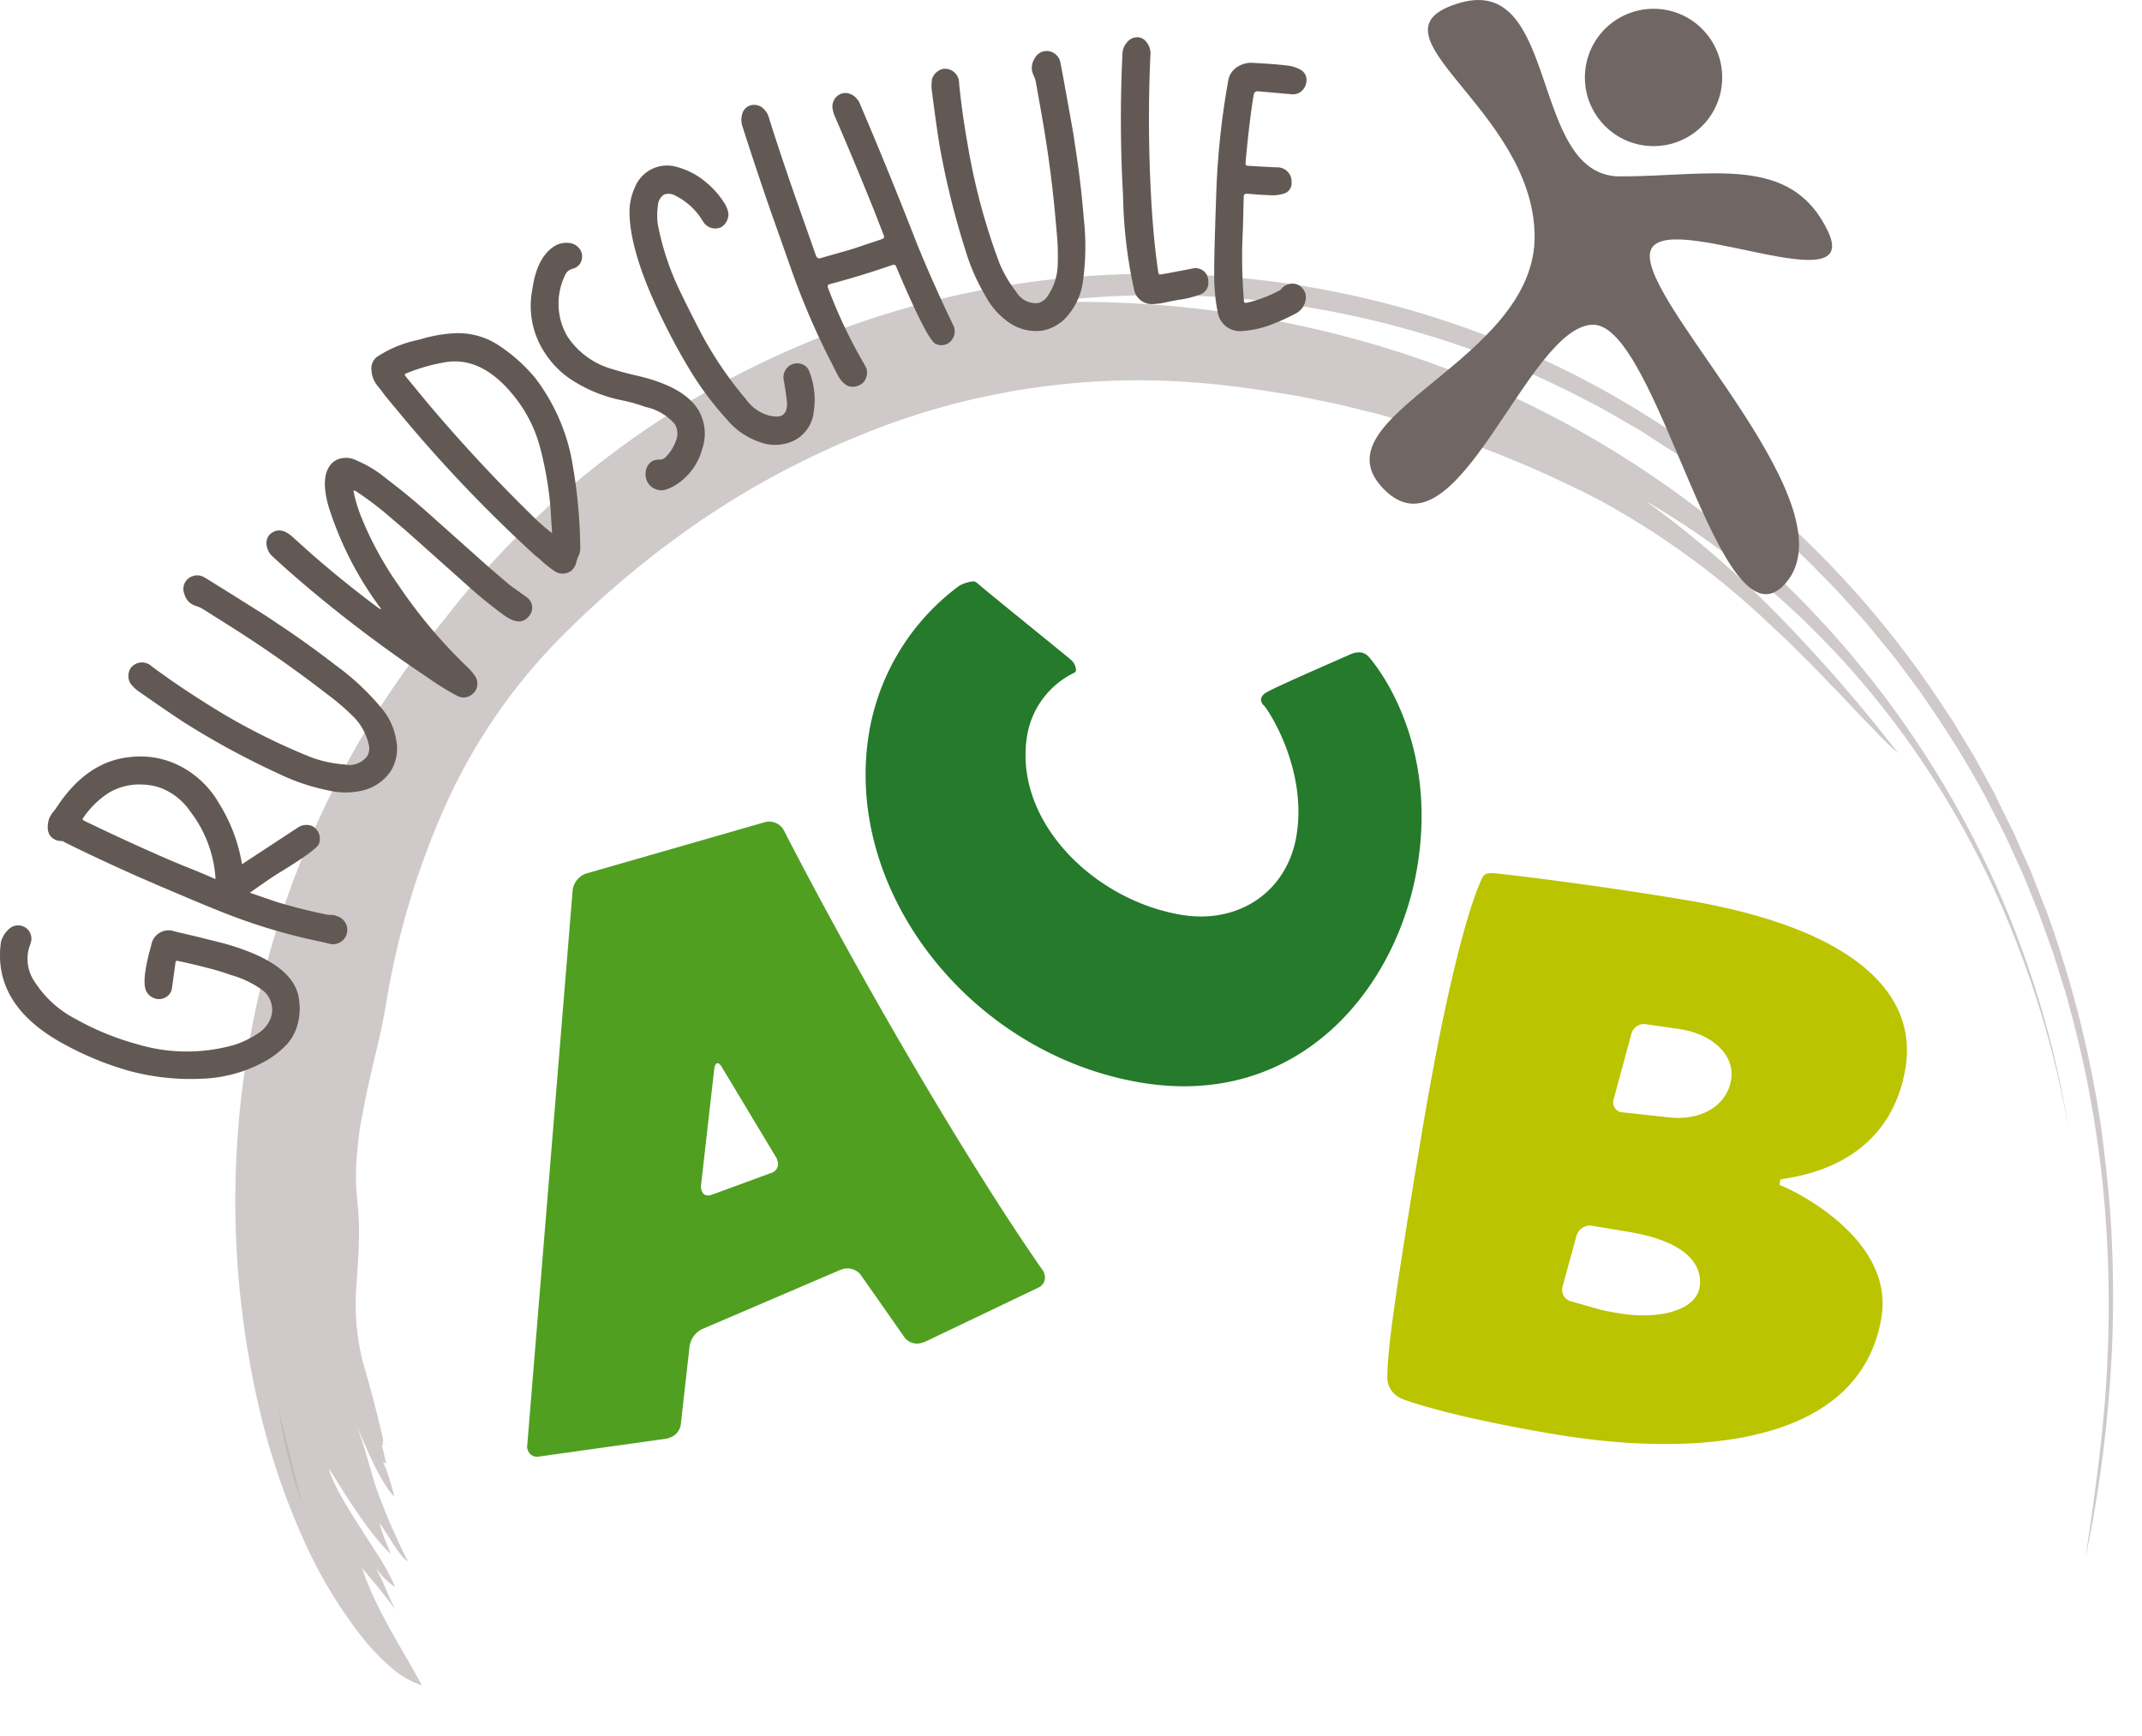
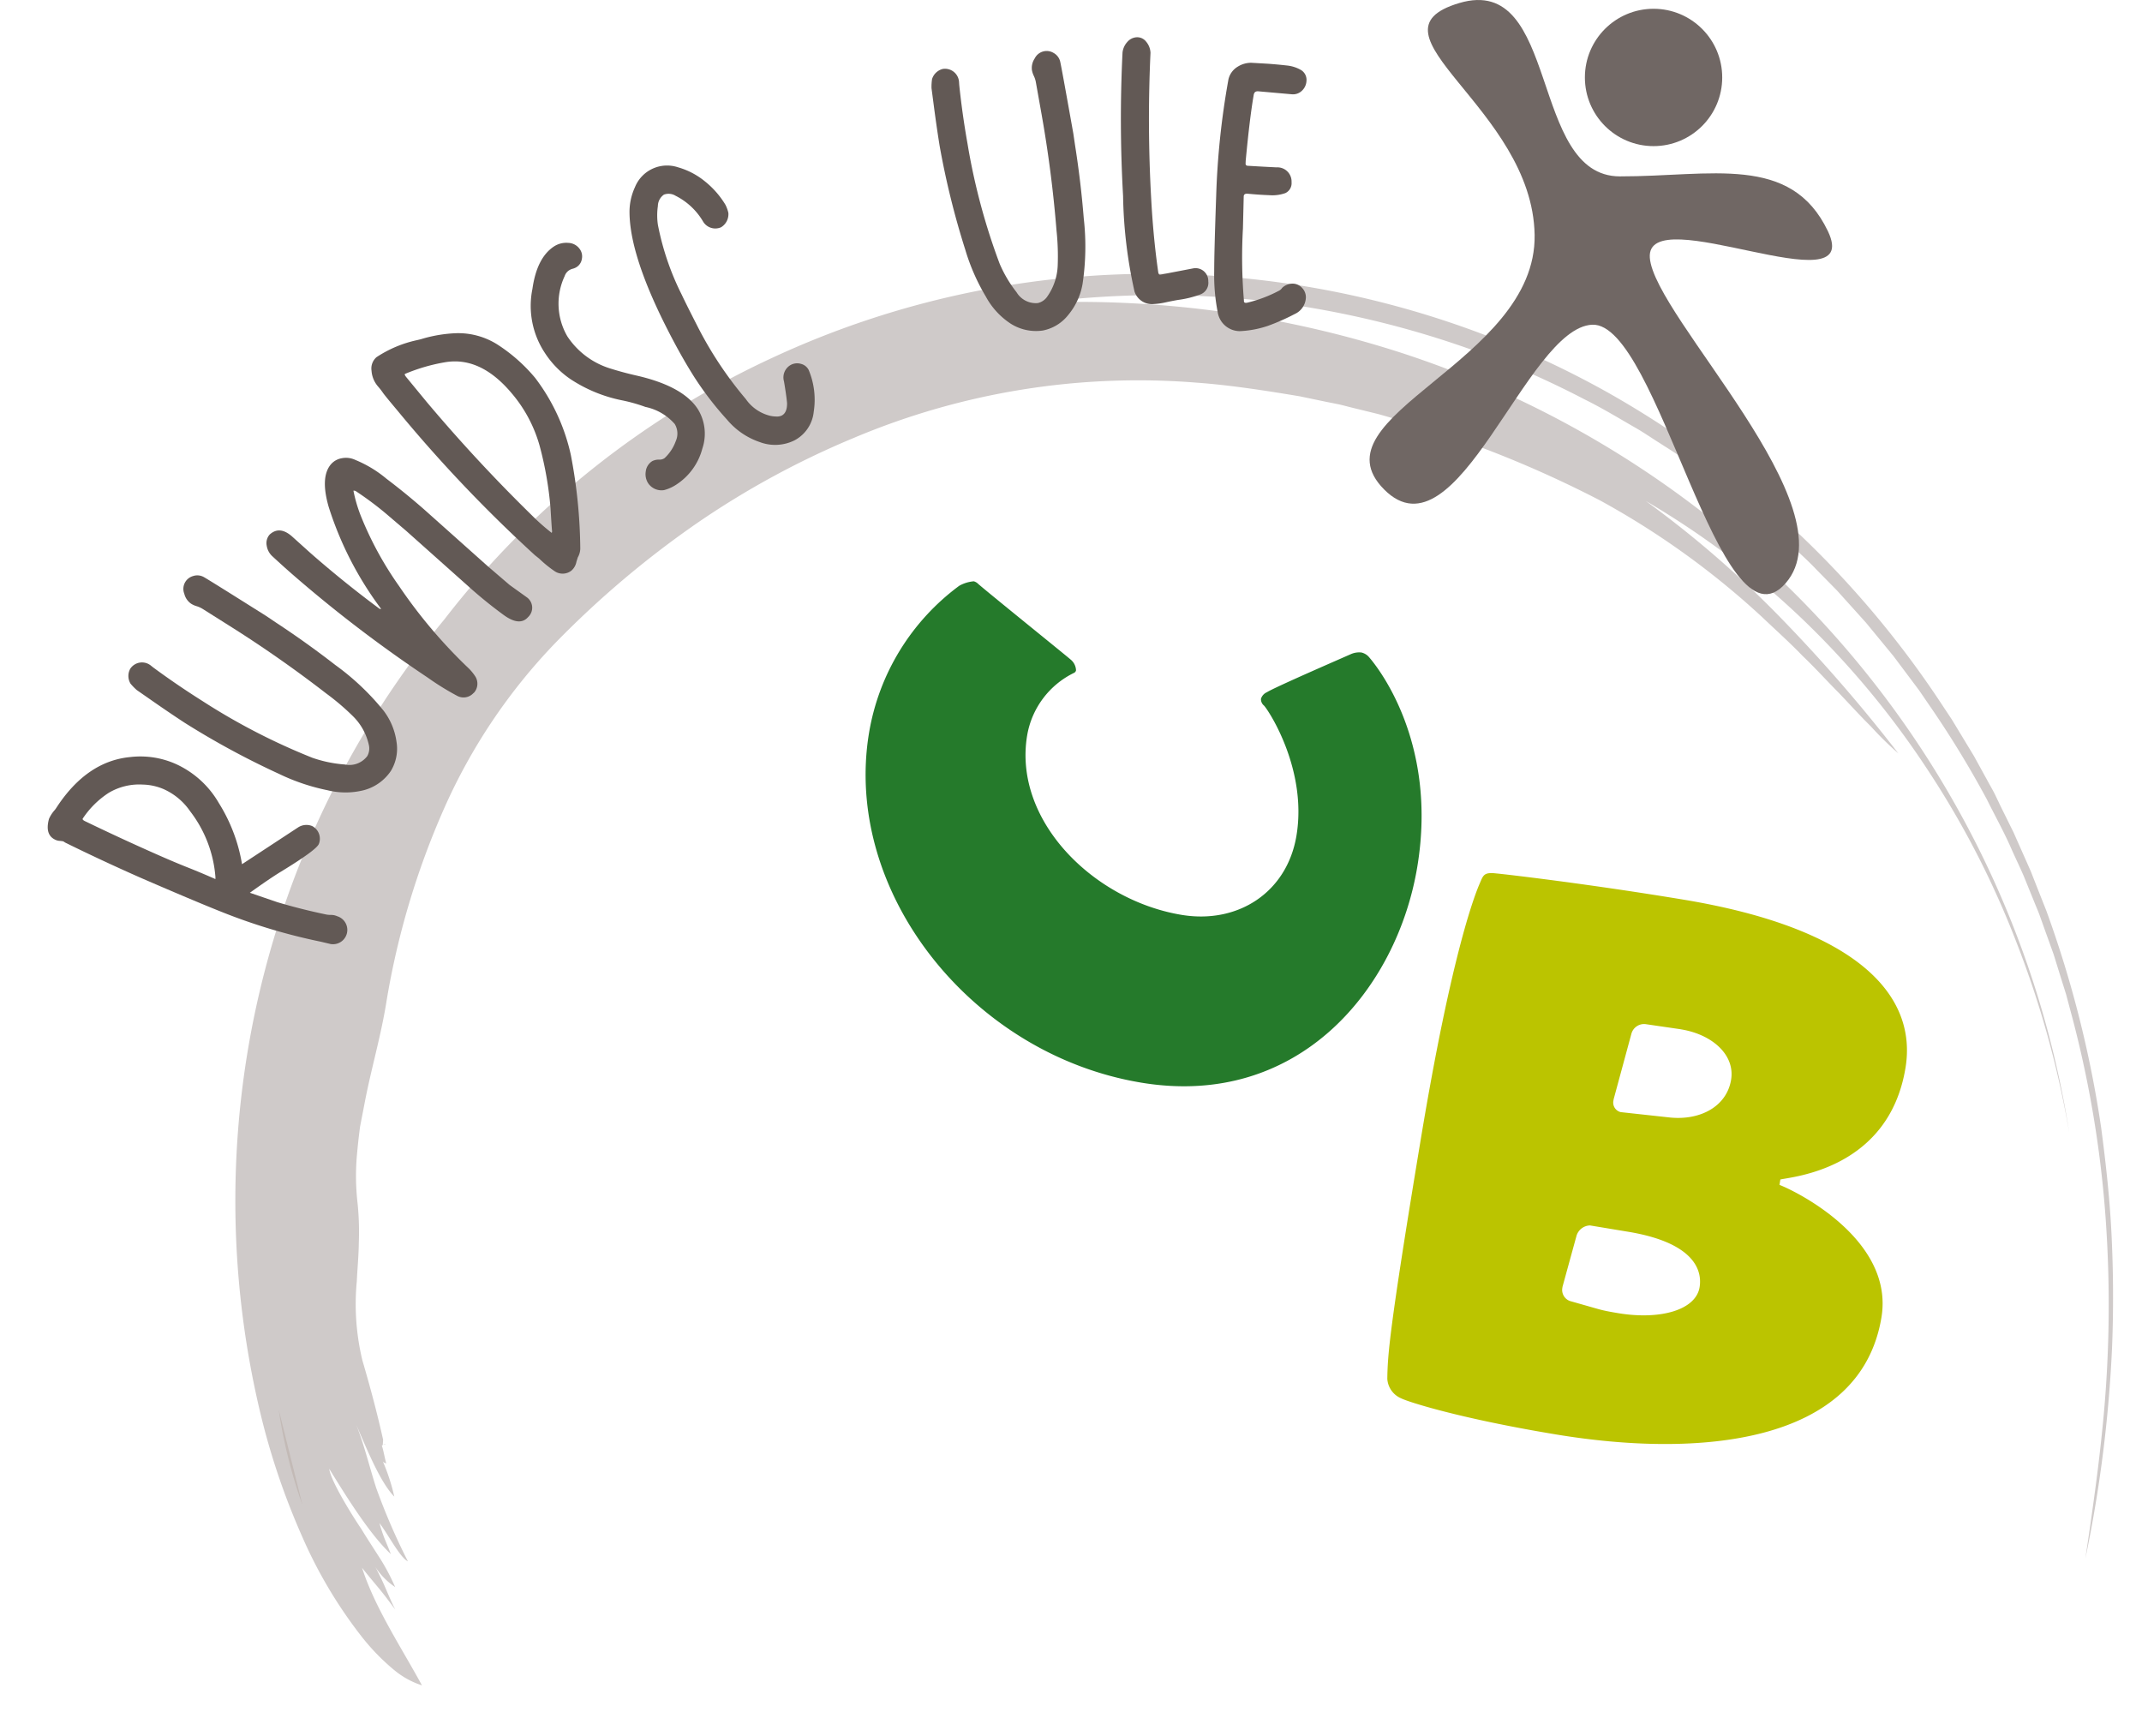
<svg xmlns="http://www.w3.org/2000/svg" width="197.896" height="160.344" viewBox="0 0 197.896 160.344">
  <g id="Gruppe_803" data-name="Gruppe 803" transform="translate(-107.078 -108.351)">
    <g id="Gruppe_798" data-name="Gruppe 798" transform="translate(155.779 184.234)">
-       <path id="Pfad_6767" data-name="Pfad 6767" d="M233.566,274.958l-10.46,5-.18.057a1.479,1.479,0,0,1-1.652-.4l-4.136-5.9a1.559,1.559,0,0,0-1.731-.44l-.12.038-12.761,5.466a2.113,2.113,0,0,0-1.158,1.562l-.81,7.214a1.515,1.515,0,0,1-1.054,1.264l-.24.077-11.856,1.665a.884.884,0,0,1-.99-.611.81.81,0,0,1-.055-.38l4.2-51.354a1.9,1.9,0,0,1,1.176-1.5l.061-.02,16.563-4.759a1.542,1.542,0,0,1,1.688.72c7.167,13.941,17.206,31.071,24.027,40.816l.077.241A1.025,1.025,0,0,1,233.566,274.958ZM209.412,263l-5.081-8.446c-.156-.281-.315-.364-.436-.326s-.2.2-.245.476l-1.235,10.86a1.236,1.236,0,0,0,.074.44c.115.361.432.525.914.371l5.513-2.025a.863.863,0,0,0,.574-1.111C209.469,263.177,209.431,263.056,209.412,263Z" transform="translate(-186.357 -231.878)" fill="#519f21" />
-     </g>
+       </g>
    <g id="Gruppe_799" data-name="Gruppe 799" transform="translate(235.25 189.007)">
      <path id="Pfad_6768" data-name="Pfad 6768" d="M331.311,291.509c-9.089-1.507-13.759-3.049-14.287-3.328a2.1,2.1,0,0,1-1.3-1.815c.039-2.168.13-4.263,3.083-22.068,2.962-17.867,5.156-23,5.468-23.719s.361-1.028,1.493-.9c.819.072,8.476.958,17.317,2.423,16.06,2.662,21.626,8.83,20.512,15.553-1.547,9.338-10.427,10.04-11.558,10.3l-.082.5c1.744.672,10.6,5.147,9.42,12.243C359.415,292.522,344.321,293.665,331.311,291.509ZM338,272.788l-.249-.041-3.3-.547a1.341,1.341,0,0,0-1.243.945l-1.294,4.71-.02.125a1.085,1.085,0,0,0,.7,1.2l2.688.765c.612.165,1.234.268,1.794.362,3.86.639,7.147-.287,7.5-2.4C344.877,276.04,343.662,273.728,338,272.788Zm4.89-18.7-.125-.021-3.185-.464a1.214,1.214,0,0,0-1.3.872l-1.643,6.06-.021.124a.905.905,0,0,0,.654,1.068l.062.01,4.524.494c2.832.278,5.226-1.052,5.629-3.481C347.868,256.45,345.751,254.564,342.887,254.09Z" transform="translate(-315.725 -239.648)" fill="#bbc400" />
    </g>
    <g id="Gruppe_800" data-name="Gruppe 800" transform="translate(187.049 162.047)">
      <path id="Pfad_6769" data-name="Pfad 6769" d="M247.608,195.954c.385.383,8.17,6.663,8.617,7.058a1.347,1.347,0,0,1,.477.974.324.324,0,0,1-.165.229,7.9,7.9,0,0,0-4.352,5.8c-1.3,7.844,6.112,15.214,14.268,16.566,5.23.867,9.749-2.094,10.616-7.323,1.012-6.1-2.562-11.554-3-12.011a.761.761,0,0,1-.28-.622.974.974,0,0,1,.549-.612c.716-.458,7.124-3.233,7.746-3.514a1.893,1.893,0,0,1,.987-.156,1.327,1.327,0,0,1,.643.362c.54.6,6.48,7.6,4.519,19.427-1.867,11.268-10.936,22.365-25.5,19.95-15.688-2.6-27.59-17.622-25.154-32.314a21.237,21.237,0,0,1,8.329-13.586,3.3,3.3,0,0,1,1.348-.416A.9.9,0,0,1,247.608,195.954Z" transform="translate(-237.261 -195.76)" fill="#257a2b" />
    </g>
    <path id="Pfad_6770" data-name="Pfad 6770" d="M156.114,257.247c-.549-2.479-1.219-4.965-1.91-7.319a22.126,22.126,0,0,1-.523-7.321c.055-1.187.174-2.368.186-3.559a26.043,26.043,0,0,0-.114-3.659,21.918,21.918,0,0,1-.034-4.727c.071-.784.161-1.567.264-2.348q.225-1.161.45-2.328c.6-3.111,1.512-6.15,2.014-9.387a73.889,73.889,0,0,1,5.27-17.611,52.833,52.833,0,0,1,10.406-15.461,88.87,88.87,0,0,1,13.06-11.014,79.3,79.3,0,0,1,14.453-7.842,67.555,67.555,0,0,1,31.6-5.091c3.134.228,6.332.726,9.546,1.261l2.4.5,1.206.241c.4.089.8.2,1.2.3l2.4.587c.8.215,1.587.463,2.382.685a102.379,102.379,0,0,1,18.157,7.3,74.952,74.952,0,0,1,15.037,10.83c1.245,1.184,2.519,2.324,3.67,3.521,1.2,1.145,2.28,2.344,3.358,3.427,1.057,1.1,2.017,2.173,2.966,3.1a30.306,30.306,0,0,0,2.546,2.5,146.182,146.182,0,0,0-10.845-12.5,96.316,96.316,0,0,0-12.491-10.819,77.827,77.827,0,0,1,14.343,10.79,80.212,80.212,0,0,1,11.639,13.954,83.1,83.1,0,0,1,8.323,16.181,90.15,90.15,0,0,1,4.822,17.454,90,90,0,0,0-32.669-56.37,91.912,91.912,0,0,0-29.1-15.713,97.23,97.23,0,0,0-33.176-4.631,86.615,86.615,0,0,1,20.126-.186,87.535,87.535,0,0,1,20.332,4.812,86.279,86.279,0,0,1,9.708,4.326c1.595.784,3.119,1.712,4.662,2.6.775.437,1.507.953,2.262,1.424.746.488,1.512.942,2.229,1.476l2.182,1.546c.729.513,1.414,1.089,2.122,1.628,1.43,1.065,2.753,2.267,4.116,3.411.67.586,1.307,1.213,1.962,1.815s1.307,1.208,1.917,1.856l1.868,1.9,1.784,1.98.89.988.845,1.028,1.688,2.052,1.592,2.123.794,1.06.746,1.093a92.457,92.457,0,0,1,5.509,8.977c.774,1.567,1.632,3.089,2.317,4.688.357.793.735,1.575,1.079,2.371l.978,2.406c.16.4.336.8.485,1.2l.434,1.219.873,2.43q.382,1.231.762,2.457l.386,1.225.329,1.237a100.824,100.824,0,0,1,3.355,19.873,112.549,112.549,0,0,1-.376,19.487c-.393,3.847-1.022,8.173-1.523,11.519a122.032,122.032,0,0,0,2.469-19.609q.194-5-.042-10.06c-.154-3.371-.522-6.749-.972-10.129a101.8,101.8,0,0,0-5.059-20.023l-.962-2.432-.478-1.22-.531-1.2-1.065-2.4-1.168-2.36L305,197.564c-.2-.391-.423-.771-.633-1.158l-1.273-2.318-1.372-2.266-.687-1.135-.735-1.106a89.793,89.793,0,0,0-30.942-29.032,85.957,85.957,0,0,0-40.2-11,83.152,83.152,0,0,0-37.008,7.7,81.458,81.458,0,0,0-30.366,24.189,84.354,84.354,0,0,0-17.1,72.971,66.079,66.079,0,0,0,3.959,11.794,42.632,42.632,0,0,0,5.578,9.338,19.969,19.969,0,0,0,2.874,2.94,7.732,7.732,0,0,0,2.607,1.448c-1.892-3.482-4.364-7.19-5.536-10.865.46.593.984,1.211,1.517,1.853s1.043,1.324,1.554,2.014c-.372-.713-.685-1.5-1.023-2.264-.17-.381-.345-.755-.532-1.113a10.109,10.109,0,0,0-.565-1.032,6.423,6.423,0,0,0,2.106,2.324,19.112,19.112,0,0,0-1.527-2.85c-.609-.948-1.2-1.858-1.6-2.523-.515-.741-2.819-4.341-2.961-5.552,1.673,2.726,3.758,6.057,5.689,7.88-.179-.482-.381-.953-.575-1.423a14.908,14.908,0,0,1-.474-1.438c.8,1.026,1.886,3.177,2.628,3.532a59.152,59.152,0,0,1-2.93-6.78c-.65-2.028-1.077-3.89-1.828-5.8.99,2.266,2.215,5.3,3.5,6.6a17.916,17.916,0,0,0-1.055-3.243.479.479,0,0,0,.315.165c-.153-.481-.243-1.148-.413-1.643.12-.047.208-.191.361-.129-.092.011-.181.03-.272.045" transform="translate(-13.639 -15.881)" fill="#cfcac9" />
    <path id="Pfad_6771" data-name="Pfad 6771" d="M151.188,329.145a46.473,46.473,0,0,1-2.2-8.839" transform="translate(-16.165 -81.751)" fill="#c3bab6" />
    <path id="Pfad_6772" data-name="Pfad 6772" d="M288.169,151.6l.406.007c.268,0,.667.007,1.188.05,1.042.085,2.577.133,4.533.331a90.173,90.173,0,0,1,16.156,3.073,88.449,88.449,0,0,1,43.124,28.189,91.06,91.06,0,0,1,19.367,40.6,103.47,103.47,0,0,1,1.765,14.536,105.966,105.966,0,0,1-.272,13.888,115.634,115.634,0,0,1-1.824,12.7c-.794,3.984-1.714,7.706-2.661,11.113s-1.9,6.507-2.689,9.3" transform="translate(-69.847 -16.681)" fill="none" stroke="#cfcac9" stroke-width="0" />
    <path id="Pfad_6773" data-name="Pfad 6773" d="M376.943,193.06s.587.521,1.6,1.563l1.872,1.883,2.414,2.619c.856,1.015,1.821,2.117,2.825,3.343.96,1.262,2.063,2.567,3.087,4.064a87.06,87.06,0,0,1,6.4,10.2,94.281,94.281,0,0,1,9.752,27.454,111.153,111.153,0,0,1,1.3,32.074" transform="translate(-104.087 -32.672)" fill="none" stroke="#cfcac9" stroke-width="0" />
    <g id="Gruppe_801" data-name="Gruppe 801" transform="translate(107.078 111.793)">
-       <path id="Pfad_6774" data-name="Pfad 6774" d="M133.553,258.537a8.712,8.712,0,0,1-1.732,1.387,12.967,12.967,0,0,1-6.247,1.759,21.666,21.666,0,0,1-6.485-.708,28.565,28.565,0,0,1-5.789-2.326q-6.955-3.627-6.137-9.59a2.442,2.442,0,0,1,.734-1.2,1.227,1.227,0,0,1,2.027,1.246l-.2.622a3.743,3.743,0,0,0,.613,3.076,9.8,9.8,0,0,0,3.718,3.349,24.9,24.9,0,0,0,5.655,2.323,15.971,15.971,0,0,0,9.043.071,8.882,8.882,0,0,0,2.1-1.014,2.86,2.86,0,0,0,1.294-1.641,2.3,2.3,0,0,0-.8-2.384,9.232,9.232,0,0,0-2.929-1.409q-.768-.277-1.524-.485-1.636-.446-3.3-.8l-.063-.017c-.126-.035-.2,0-.232.105l-.347,2.509a1.155,1.155,0,0,1-.6.766,1.238,1.238,0,0,1-.924.1,1.36,1.36,0,0,1-.809-.627q-.5-.881.34-3.965l.095-.346a1.623,1.623,0,0,1,2.2-1.257q2.48.577,3.046.731l1.33.33q6.355,1.737,7.015,4.894a5.548,5.548,0,0,1-.064,2.586A4.417,4.417,0,0,1,133.553,258.537Z" transform="translate(-107.078 -165.466)" fill="#625955" />
      <path id="Pfad_6775" data-name="Pfad 6775" d="M140.331,239.427l-.872-.206a53.813,53.813,0,0,1-9.189-2.768q-2.486-.989-7.425-3.13-3.522-1.554-6.978-3.255l-.166-.109a2.372,2.372,0,0,0-.353-.049,1.056,1.056,0,0,1-.369-.092q-1.015-.447-.606-1.942a3.094,3.094,0,0,1,.544-.83l.1-.136q2.812-4.358,6.868-4.743a8.036,8.036,0,0,1,4.178.63,8.761,8.761,0,0,1,4,3.618,15.367,15.367,0,0,1,2.143,5.651l5.167-3.39a1.413,1.413,0,0,1,1.308-.136,1.313,1.313,0,0,1,.62,1.664q-.25.569-3.47,2.535-1.022.619-2.9,1.966l2.54.87q2.238.667,4.524,1.14a2.165,2.165,0,0,0,.448.037,1.35,1.35,0,0,1,.553.119,1.323,1.323,0,0,1-.664,2.559Zm-10.581-6.161a11.368,11.368,0,0,0-2.34-6.094,5.868,5.868,0,0,0-2.45-2.043,5.168,5.168,0,0,0-1.919-.418,5.517,5.517,0,0,0-3.154.765,8.311,8.311,0,0,0-2.4,2.381c-.036.079.057.167.275.264q3.321,1.607,6.723,3.107,1.523.672,2.721,1.146t2.542,1.067Z" transform="translate(-109.846 -155.672)" fill="#625955" />
      <path id="Pfad_6776" data-name="Pfad 6776" d="M148.179,214.714a6.9,6.9,0,0,1-3.4.015,18.917,18.917,0,0,1-4.483-1.514,75.144,75.144,0,0,1-8.709-4.717q-1.529-1-3.242-2.2l-1.18-.82a5.04,5.04,0,0,1-.585-.6,1.38,1.38,0,0,1-.026-1.366,1.3,1.3,0,0,1,1.893-.311l.231.184q2.186,1.611,4.5,3.071a59.067,59.067,0,0,0,10.208,5.276,11.724,11.724,0,0,0,3,.62,2.069,2.069,0,0,0,2.071-.778,1.446,1.446,0,0,0,.135-1.071,5.336,5.336,0,0,0-1.471-2.624,22.367,22.367,0,0,0-2.46-2.091q-4.3-3.326-8.883-6.214l-2.511-1.583a2.362,2.362,0,0,0-.568-.262,2.061,2.061,0,0,1-.512-.227,1.561,1.561,0,0,1-.635-.92,1.23,1.23,0,0,1,.8-1.636,1.23,1.23,0,0,1,.974.075q.349.181,5.758,3.589l.921.619q2.835,1.864,5.5,3.932a23.209,23.209,0,0,1,4.424,4.176,6.08,6.08,0,0,1,1.224,2.892,3.945,3.945,0,0,1-.519,2.719A4.352,4.352,0,0,1,148.179,214.714Z" transform="translate(-114.524 -145.168)" fill="#625955" />
      <path id="Pfad_6777" data-name="Pfad 6777" d="M166.266,198.944a1.241,1.241,0,0,1-1.509.236,24.719,24.719,0,0,1-2.7-1.672,123.09,123.09,0,0,1-12.6-9.625q-.884-.775-1.719-1.552a1.667,1.667,0,0,1-.563-1.015,1.191,1.191,0,0,1,.268-1.023q.916-.844,2.068.166l1.7,1.53q3.041,2.668,6.3,5.09a.252.252,0,0,0,.236.077,31.614,31.614,0,0,1-4.844-9.414q-.807-2.791.226-3.968a1.712,1.712,0,0,1,.993-.539,2.014,2.014,0,0,1,1.248.162,10.889,10.889,0,0,1,2.864,1.731q1.8,1.362,3.516,2.868l5.89,5.255,1.984,1.7,1.625,1.165a1.182,1.182,0,0,1,.071,1.8q-.775.883-2.268-.209t-2.89-2.319l-6.086-5.427-1.836-1.568a29.987,29.987,0,0,0-2.722-2.041,1.082,1.082,0,0,0-.109-.074.378.378,0,0,0-.222-.043,13.258,13.258,0,0,0,.74,2.471,31.518,31.518,0,0,0,3.49,6.36,46.379,46.379,0,0,0,6.461,7.622,4.5,4.5,0,0,1,.579.725,1.259,1.259,0,0,1-.112,1.464Z" transform="translate(-122.534 -138.347)" fill="#625955" />
      <path id="Pfad_6778" data-name="Pfad 6778" d="M179.912,180.472a10.787,10.787,0,0,1-1.472-1.192l-.39-.311a130.507,130.507,0,0,1-12.676-13.333q-1.177-1.4-1.362-1.668c-.123-.179-.255-.353-.4-.52l-.085-.1a2.464,2.464,0,0,1-.573-1.415,1.387,1.387,0,0,1,.455-1.258,10.977,10.977,0,0,1,3.747-1.576l.354-.085a12.765,12.765,0,0,1,3.242-.556,6.775,6.775,0,0,1,3.812,1.033,15.371,15.371,0,0,1,3.5,3.089,18.151,18.151,0,0,1,3.3,7.113,47.463,47.463,0,0,1,.875,8.687,1.718,1.718,0,0,1-.23.791l-.127.406a1.425,1.425,0,0,1-.464.816A1.321,1.321,0,0,1,179.912,180.472Zm-.28-3.751q-.019-.049-.143-2.119a32.415,32.415,0,0,0-1-5.723,12.787,12.787,0,0,0-2.6-4.888q-2.92-3.467-6.262-2.829a16.832,16.832,0,0,0-3.586,1.058q-.075.064.156.338l1.866,2.267q4.6,5.464,9.683,10.438a19.543,19.543,0,0,0,1.851,1.64A.293.293,0,0,0,179.632,176.721Z" transform="translate(-128.628 -131.118)" fill="#625955" />
      <path id="Pfad_6779" data-name="Pfad 6779" d="M199.225,167.71a1.487,1.487,0,0,1-1.469-.635,1.546,1.546,0,0,1-.223-1.084,1.3,1.3,0,0,1,.6-.958,1.344,1.344,0,0,1,.63-.14.8.8,0,0,0,.512-.141,3.965,3.965,0,0,0,1.034-1.575,1.7,1.7,0,0,0-.1-1.576,4.931,4.931,0,0,0-2.712-1.576,14.847,14.847,0,0,0-2.113-.6,13.44,13.44,0,0,1-4.8-1.963,8.563,8.563,0,0,1-2.371-2.425,7.871,7.871,0,0,1-1.15-5.916q.41-2.882,1.992-3.921a2.081,2.081,0,0,1,1.305-.33,1.351,1.351,0,0,1,1.108.62,1.149,1.149,0,0,1,.161.869,1.072,1.072,0,0,1-.471.738,1.222,1.222,0,0,1-.364.16,1.192,1.192,0,0,0-.336.142,1.044,1.044,0,0,0-.42.549,6,6,0,0,0,.257,5.567,7.344,7.344,0,0,0,4.022,2.979q1.127.352,2.275.614,4.345.973,5.74,3.1a4.313,4.313,0,0,1,.425,3.682,5.683,5.683,0,0,1-2.422,3.325A3.813,3.813,0,0,1,199.225,167.71Z" transform="translate(-137.873 -125.875)" fill="#625955" />
      <path id="Pfad_6780" data-name="Pfad 6780" d="M213.785,158.8a6.775,6.775,0,0,1-3.017-2.066,29.739,29.739,0,0,1-2.989-3.876q-1.206-1.891-2.483-4.39-3.476-6.8-3.541-10.792a5.443,5.443,0,0,1,.5-2.419,3.2,3.2,0,0,1,3.967-1.845,6.914,6.914,0,0,1,2.5,1.305,8.173,8.173,0,0,1,1.895,2.163,3.222,3.222,0,0,1,.269.742,1.41,1.41,0,0,1-.674,1.334,1.314,1.314,0,0,1-1.667-.539,6.157,6.157,0,0,0-2.532-2.369,1.232,1.232,0,0,0-1.08-.107,1.309,1.309,0,0,0-.559,1.056,6,6,0,0,0,0,1.721,24.845,24.845,0,0,0,2.2,6.458q.343.741,1.412,2.832a34.76,34.76,0,0,0,4.511,6.816,3.852,3.852,0,0,0,2.217,1.541,2.766,2.766,0,0,0,.606.075,1.043,1.043,0,0,0,.488-.085c.348-.178.515-.569.5-1.171q-.065-.7-.281-1.982a1.319,1.319,0,0,1,.643-1.538,1.243,1.243,0,0,1,.926-.088,1.087,1.087,0,0,1,.713.569,7.125,7.125,0,0,1,.465,3.847,3.366,3.366,0,0,1-1.763,2.642A4.015,4.015,0,0,1,213.785,158.8Z" transform="translate(-143.594 -121.403)" fill="#625955" />
-       <path id="Pfad_6781" data-name="Pfad 6781" d="M228.292,149.338a2.228,2.228,0,0,1-.721-.786q-.3-.518-.576-1.113l-.2-.379a69.349,69.349,0,0,1-3.724-8.755l-1.783-5.044q-1.346-3.885-2.6-7.8a1.908,1.908,0,0,1-.029-1.181,1.106,1.106,0,0,1,.728-.787,1.264,1.264,0,0,1,1.075.162,1.805,1.805,0,0,1,.64.9q.869,2.807,2.407,7.244l1.942,5.507a.51.51,0,0,0,.184.281.388.388,0,0,0,.325-.009l2.8-.8,2.785-.931a.4.4,0,0,0,.2-.121c.031-.045.025-.129-.018-.252l-.9-2.311q-1.775-4.424-3.674-8.807a3.5,3.5,0,0,1-.162-.669,1.27,1.27,0,0,1,.8-1.278,1.194,1.194,0,0,1,.815.01,1.421,1.421,0,0,1,.676.508,1.145,1.145,0,0,1,.243.4q2.759,6.466,5.3,13.008,1.561,3.807,3.391,7.594a1.275,1.275,0,0,1-.055.985,1.2,1.2,0,0,1-1.638.6q-.777-.353-3.643-7.127-.086-.247-.363-.151-2.9,1.005-5.838,1.781-.185.064-.089.342a45.806,45.806,0,0,0,3.323,7l.211.41a1.272,1.272,0,0,1-.051.95,1.111,1.111,0,0,1-.673.647A1.231,1.231,0,0,1,228.292,149.338Z" transform="translate(-150.084 -117.192)" fill="#625955" />
      <path id="Pfad_6782" data-name="Pfad 6782" d="M254.492,141.214a6.91,6.91,0,0,1-2.3-2.506,18.9,18.9,0,0,1-1.9-4.333,74.972,74.972,0,0,1-2.373-9.617q-.289-1.8-.558-3.877l-.187-1.424a4.838,4.838,0,0,1,.05-.838,1.383,1.383,0,0,1,.992-.938,1.3,1.3,0,0,1,1.5,1.191l.02.295q.281,2.7.761,5.4a58.931,58.931,0,0,0,2.969,11.1,11.624,11.624,0,0,0,1.562,2.638A2.069,2.069,0,0,0,257,139.309a1.445,1.445,0,0,0,.883-.621,5.33,5.33,0,0,0,.95-2.852,22.452,22.452,0,0,0-.11-3.228q-.435-5.421-1.383-10.753l-.52-2.922a2.3,2.3,0,0,0-.189-.6,2.07,2.07,0,0,1-.178-.531,1.572,1.572,0,0,1,.254-1.089,1.231,1.231,0,0,1,1.748-.509,1.238,1.238,0,0,1,.6.771q.1.38,1.221,6.674l.162,1.1q.53,3.351.8,6.716a23.23,23.23,0,0,1-.11,6.083,6.069,6.069,0,0,1-1.316,2.852,3.948,3.948,0,0,1-2.36,1.447A4.36,4.36,0,0,1,254.492,141.214Z" transform="translate(-161.113 -114.754)" fill="#625955" />
      <path id="Pfad_6783" data-name="Pfad 6783" d="M276.915,137.452a43.234,43.234,0,0,1-1.058-8.829,125.17,125.17,0,0,1-.052-13.26,1.738,1.738,0,0,1,.439-.971,1.22,1.22,0,0,1,.859-.437,1.04,1.04,0,0,1,.887.41,1.7,1.7,0,0,1,.4,1.025,131.754,131.754,0,0,0,.064,13.487q.2,3.682.657,6.825c.028.13.086.191.174.187l3.072-.588a1.176,1.176,0,0,1,1.371,1.2,1.142,1.142,0,0,1-.8,1.235,9.223,9.223,0,0,1-1.983.482q-.583.1-1.148.224a6.6,6.6,0,0,1-1.119.158A1.691,1.691,0,0,1,276.915,137.452Z" transform="translate(-172.097 -113.954)" fill="#625955" />
      <path id="Pfad_6784" data-name="Pfad 6784" d="M290.009,140.829a17.814,17.814,0,0,1-.323-3.765q0-1.795.182-6.946a72.935,72.935,0,0,1,1.136-10.8,1.854,1.854,0,0,1,.874-1.176,2.338,2.338,0,0,1,1.236-.348l1.5.086q.91.065,1.74.16a3.259,3.259,0,0,1,1.356.424,1.061,1.061,0,0,1,.5,1.014,1.322,1.322,0,0,1-.372.852,1.191,1.191,0,0,1-.977.374l-3.091-.274a.443.443,0,0,0-.312.071.5.5,0,0,0-.124.273q-.37,2.141-.738,6.077l-.01.261q-.007.2.254.2,1.3.08,2.606.143a1.31,1.31,0,0,1,1.387,1.37,1.01,1.01,0,0,1-.574,1.008,3.565,3.565,0,0,1-1.46.193q-.718-.026-1.4-.082l-.651-.056c-.217-.008-.329.075-.335.249l-.072,2.968a47.62,47.62,0,0,0,.09,6.63v.033q-.007.2.156.2l.1,0a12.235,12.235,0,0,0,3.011-1.132.754.754,0,0,0,.27-.252,1.42,1.42,0,0,1,.993-.388,1.189,1.189,0,0,1,.851.4,1.232,1.232,0,0,1,.343.91,1.746,1.746,0,0,1-1.033,1.5,19.8,19.8,0,0,1-2.5,1.1,9.307,9.307,0,0,1-2.579.48A2.076,2.076,0,0,1,290.009,140.829Z" transform="translate(-177.508 -115.436)" fill="#625955" />
    </g>
    <g id="Gruppe_802" data-name="Gruppe 802" transform="translate(233.612 108.351)">
      <circle id="Ellipse_11" data-name="Ellipse 11" cx="6.344" cy="6.344" r="6.344" transform="translate(19.891 0.811)" fill="#706764" />
      <path id="Pfad_6785" data-name="Pfad 6785" d="M321.352,108.629c9.323-2.763,6.4,16.006,14.828,16.017s15.8-2.1,19.22,5.059-16.854-3.016-16.451,2.46,18.613,23.094,12.549,30.061-11.786-24.166-17.879-23.877-12.46,22.006-19.214,15.223,14.106-11.76,13.9-23.527S312.029,111.391,321.352,108.629Z" transform="translate(-313.058 -108.351)" fill="#706764" />
    </g>
  </g>
</svg>